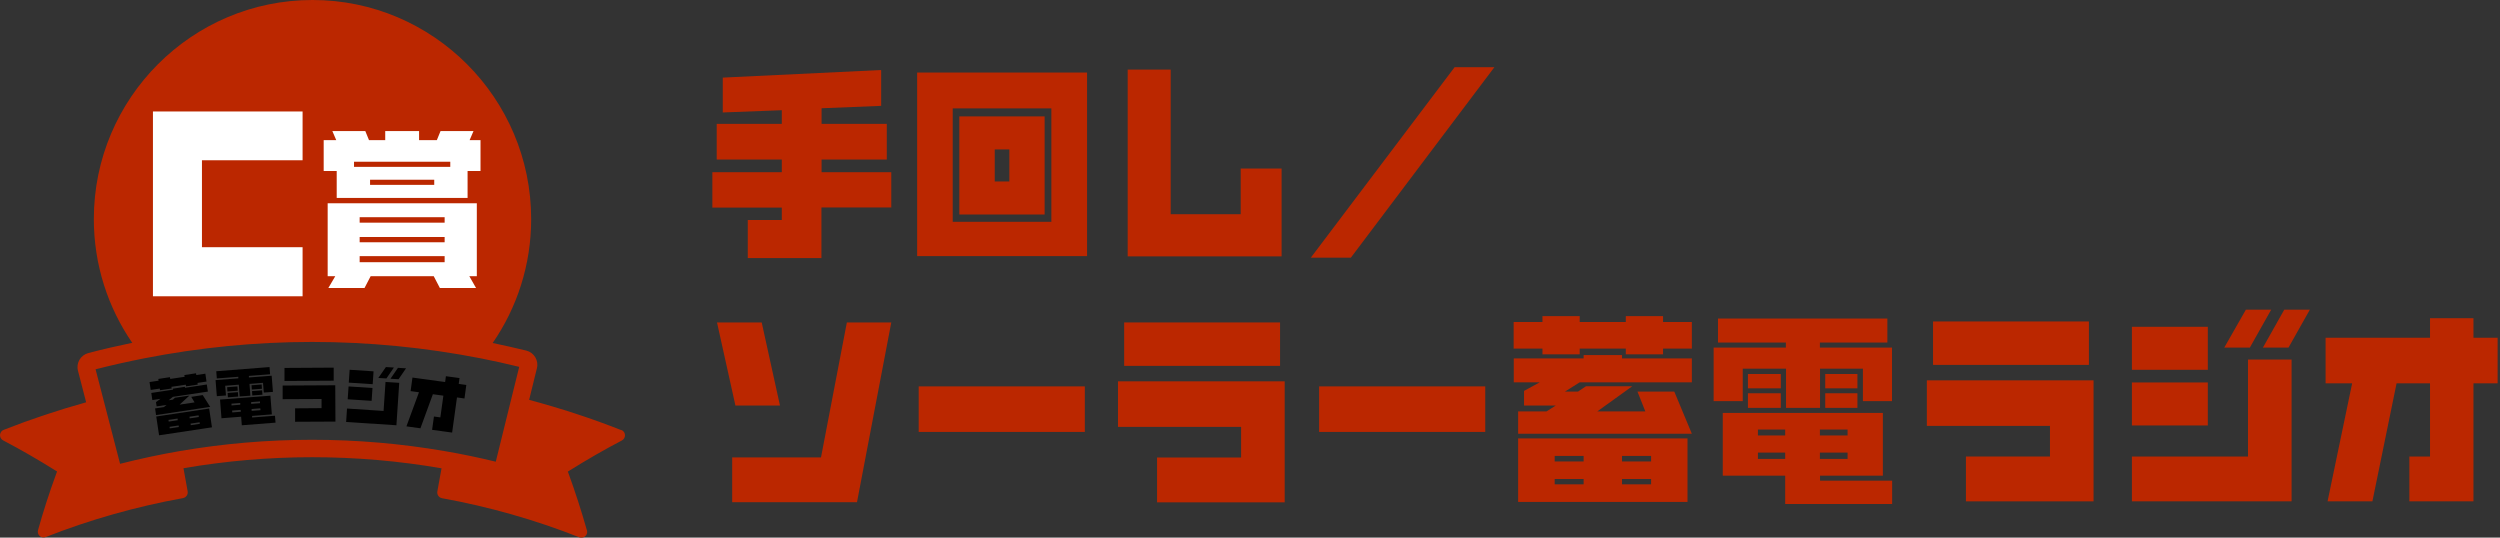
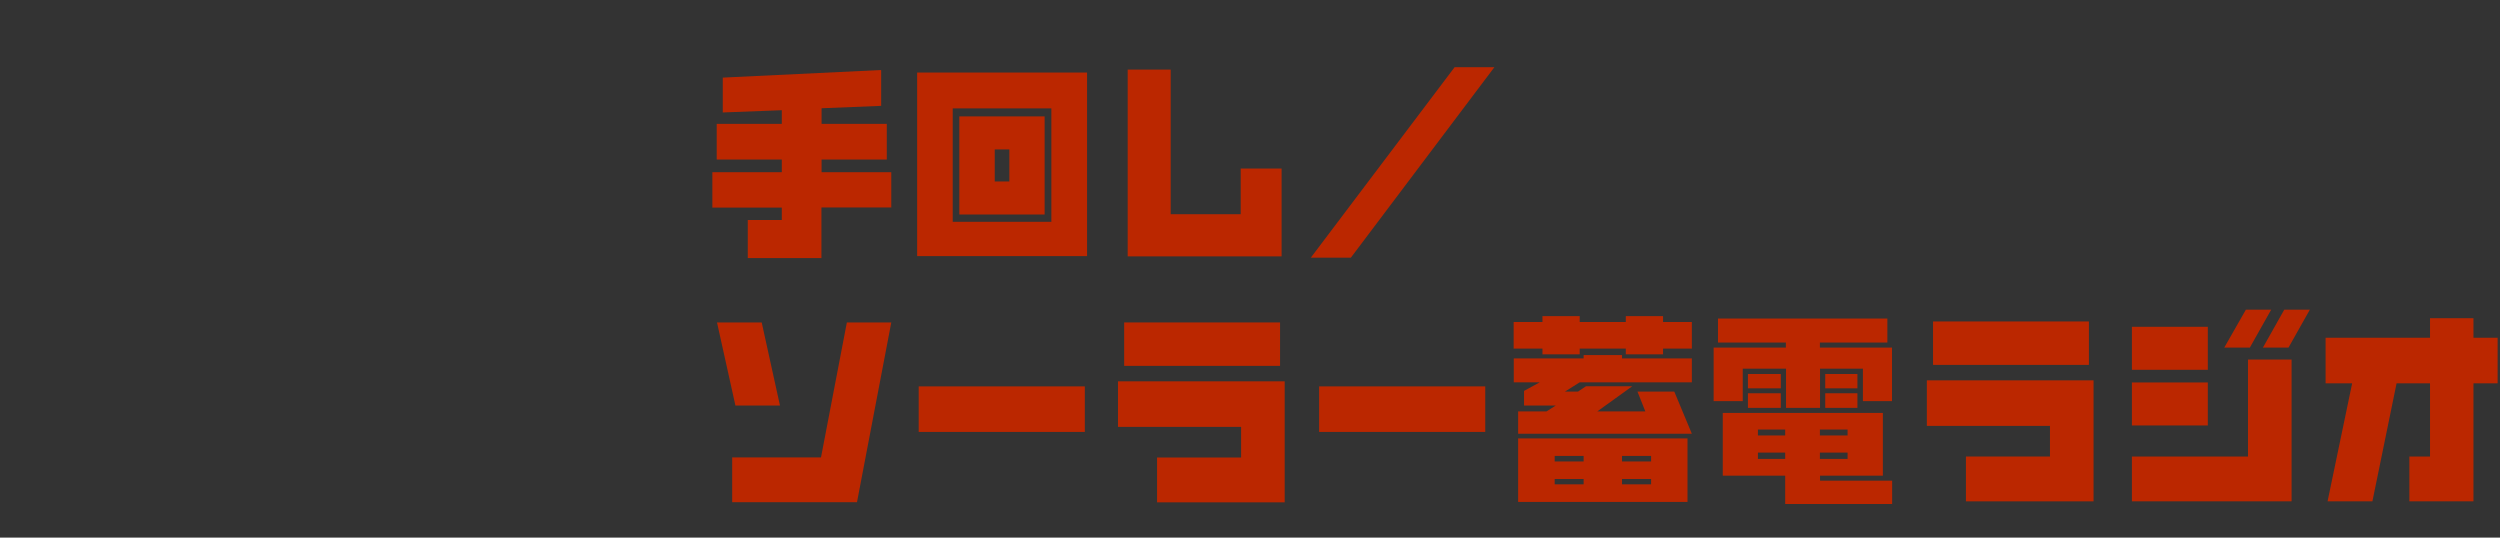
<svg xmlns="http://www.w3.org/2000/svg" width="372" height="80" viewBox="0 0 372 80" fill="none">
  <rect x="0" y="0" width="372" height="80" fill="#333333" stroke="none" />
  <g clip-path="url(#clip0_5_973)">
-     <path d="M92.45 64.006C87.98 62.238 83.379 60.746 78.735 59.5L79.892 54.792C80.181 53.633 79.472 52.459 78.315 52.169C76.651 51.764 74.987 51.387 73.309 51.039C76.926 45.795 79.038 39.435 79.038 32.597C79.038 14.618 64.44 0 46.5 0C28.56 0 13.962 14.618 13.962 32.582C13.962 39.42 16.074 45.766 19.676 51.011C17.492 51.46 15.307 51.967 13.151 52.532C11.994 52.836 11.3 54.009 11.603 55.168L12.819 59.862C8.666 61.021 4.557 62.383 0.55 63.962C0.231 64.078 0.029 64.382 -1.64804e-05 64.716C-0.014 65.049 0.159 65.368 0.463 65.527C3.111 66.918 5.715 68.424 8.218 69.989L8.493 70.163L8.377 70.467C7.35 73.263 6.438 76.088 5.657 78.885C5.57 79.203 5.657 79.536 5.903 79.754C6.062 79.899 6.265 79.971 6.482 79.971C6.583 79.971 6.699 79.957 6.8 79.913C13.383 77.32 20.255 75.379 27.229 74.118C27.692 74.031 28.01 73.582 27.923 73.118L27.301 69.67C33.609 68.584 40.018 68.033 46.457 68.033C52.895 68.033 59.362 68.584 65.699 69.685L65.077 73.133C64.99 73.597 65.308 74.046 65.771 74.133C72.745 75.393 79.617 77.349 86.186 79.942C86.272 79.986 86.374 80 86.475 80H86.533C86.996 80 87.372 79.609 87.372 79.145C87.372 79.029 87.343 78.913 87.3 78.812V78.783L87.285 78.754C86.504 76.001 85.607 73.22 84.609 70.482L84.493 70.177L84.768 70.004C87.271 68.439 89.875 66.932 92.537 65.541C92.841 65.382 93.014 65.063 93 64.73C92.986 64.397 92.769 64.093 92.45 63.977V64.006ZM17.868 69.019L15.322 59.196L14.222 54.951C16.609 54.343 18.996 53.807 21.413 53.328C29.659 51.706 38.036 50.88 46.442 50.88C54.848 50.88 63.297 51.706 71.573 53.328C73.483 53.705 75.378 54.125 77.259 54.589L76.203 58.848L73.772 68.7C71.255 68.091 68.708 67.555 66.147 67.121C59.666 66.005 53.068 65.44 46.442 65.44C39.816 65.44 33.276 66.005 26.824 67.106C23.8 67.628 20.819 68.265 17.853 69.019H17.868Z" fill="#BB2700" />
+     <path d="M92.45 64.006C87.98 62.238 83.379 60.746 78.735 59.5L79.892 54.792C80.181 53.633 79.472 52.459 78.315 52.169C76.651 51.764 74.987 51.387 73.309 51.039C76.926 45.795 79.038 39.435 79.038 32.597C79.038 14.618 64.44 0 46.5 0C28.56 0 13.962 14.618 13.962 32.582C13.962 39.42 16.074 45.766 19.676 51.011C17.492 51.46 15.307 51.967 13.151 52.532C11.994 52.836 11.3 54.009 11.603 55.168L12.819 59.862C0.231 64.078 0.029 64.382 -1.64804e-05 64.716C-0.014 65.049 0.159 65.368 0.463 65.527C3.111 66.918 5.715 68.424 8.218 69.989L8.493 70.163L8.377 70.467C7.35 73.263 6.438 76.088 5.657 78.885C5.57 79.203 5.657 79.536 5.903 79.754C6.062 79.899 6.265 79.971 6.482 79.971C6.583 79.971 6.699 79.957 6.8 79.913C13.383 77.32 20.255 75.379 27.229 74.118C27.692 74.031 28.01 73.582 27.923 73.118L27.301 69.67C33.609 68.584 40.018 68.033 46.457 68.033C52.895 68.033 59.362 68.584 65.699 69.685L65.077 73.133C64.99 73.597 65.308 74.046 65.771 74.133C72.745 75.393 79.617 77.349 86.186 79.942C86.272 79.986 86.374 80 86.475 80H86.533C86.996 80 87.372 79.609 87.372 79.145C87.372 79.029 87.343 78.913 87.3 78.812V78.783L87.285 78.754C86.504 76.001 85.607 73.22 84.609 70.482L84.493 70.177L84.768 70.004C87.271 68.439 89.875 66.932 92.537 65.541C92.841 65.382 93.014 65.063 93 64.73C92.986 64.397 92.769 64.093 92.45 63.977V64.006ZM17.868 69.019L15.322 59.196L14.222 54.951C16.609 54.343 18.996 53.807 21.413 53.328C29.659 51.706 38.036 50.88 46.442 50.88C54.848 50.88 63.297 51.706 71.573 53.328C73.483 53.705 75.378 54.125 77.259 54.589L76.203 58.848L73.772 68.7C71.255 68.091 68.708 67.555 66.147 67.121C59.666 66.005 53.068 65.44 46.442 65.44C39.816 65.44 33.276 66.005 26.824 67.106C23.8 67.628 20.819 68.265 17.853 69.019H17.868Z" fill="#BB2700" />
    <path d="M45.024 44.086H22.758V16.588H45.024V23.847H30.05V36.784H45.024V44.071V44.086Z" fill="white" />
    <path d="M71.515 25.44H69.576V29.453H50.102V25.44H48.164V20.848H50.03L49.452 19.5H54.356L54.906 20.848H57.322V19.5H62.357V20.848H65.004L65.554 19.5H70.459L69.88 20.848H71.501V25.44H71.515ZM70.936 41.101H69.837L70.835 42.854H65.453L64.541 41.101H55.152L54.24 42.854H48.858L49.886 41.101H48.757V30.25H70.951V41.101H70.936ZM67.001 24.832V24.064H52.678V24.832H67.001ZM66.162 33.133V32.322H53.517V33.133H66.162ZM66.162 36.045V35.263H53.517V36.045H66.162ZM66.162 39.015V38.117H53.517V39.015H66.162ZM64.614 27.512V26.744H55.065V27.512H64.614Z" fill="white" />
    <path d="M30.73 56.776L29.384 56.979L29.428 57.225L27.692 57.486L27.648 57.24L25.507 57.559L25.55 57.805L23.814 58.066L23.771 57.819L22.425 58.022L22.252 56.849L23.597 56.646L23.554 56.385L25.29 56.124L25.333 56.385L27.475 56.066L27.431 55.806L29.167 55.545L29.211 55.806L30.556 55.603L30.73 56.776ZM31.294 60.543L23.221 61.76L23.076 60.775L24.393 60.572L24.784 60.253L23.308 60.471L23.207 59.833L23.887 59.341L22.671 59.529L22.512 58.471L25.753 57.979L25.724 57.834L27.504 57.559L27.532 57.704L30.773 57.211L30.933 58.269L25.724 59.051L25.102 59.558L25.71 59.471L26.042 59.181L28.184 58.863L26.722 60.21L28.95 59.877L28.459 59.051L30.166 58.79L31.265 60.529L31.294 60.543ZM31.54 63.586L23.67 64.773L23.25 61.977L31.121 60.789L31.54 63.586ZM26.447 62.528L26.419 62.282L25.073 62.484L25.102 62.731L26.447 62.528ZM26.607 63.542L26.578 63.31L25.232 63.513L25.261 63.745L26.607 63.542ZM29.587 62.05L29.544 61.803L28.198 62.006L28.227 62.253L29.573 62.05H29.587ZM29.732 63.064L29.703 62.832L28.357 63.035L28.386 63.267L29.732 63.064Z" fill="black" />
    <path d="M40.626 58.312L39.252 58.413L39.136 56.965L37.125 57.124L37.255 58.877L35.663 58.993L35.533 57.24L33.508 57.399L33.623 58.848L32.264 58.949L32.075 56.559L35.461 56.298V56.066L32.264 56.313L32.177 55.241L40.105 54.618L40.192 55.69L37.038 55.936V56.168L40.423 55.907L40.611 58.297L40.626 58.312ZM40.988 62.89L35.982 63.281L35.88 62.006L32.958 62.238L32.741 59.456L40.235 58.877L40.452 61.659L37.515 61.89V62.122L40.915 61.861L41.002 62.904L40.988 62.89ZM35.374 58.138L33.84 58.254L33.797 57.617L35.331 57.501L35.374 58.138ZM35.447 59.007L33.913 59.123L33.87 58.471L35.403 58.355L35.447 59.007ZM35.75 60.224V59.964L34.448 60.065V60.326L35.75 60.224ZM35.837 61.267L35.808 60.992L34.535 61.094L34.564 61.369L35.837 61.267ZM38.687 59.992V59.732L37.371 59.833V60.094L38.687 59.992ZM38.977 57.848L37.472 57.964L37.429 57.327L38.933 57.211L38.977 57.848ZM38.76 61.036L38.731 60.76L37.443 60.862V61.137L38.76 61.036ZM39.049 58.732L37.544 58.848L37.501 58.196L39.006 58.08L39.049 58.732Z" fill="black" />
    <path d="M49.914 62.731L43.91 62.76V60.76L47.846 60.731V59.37L42.058 59.398V57.37L49.886 57.327L49.914 62.731ZM49.654 56.646L42.333 56.689V54.748L49.654 54.705V56.646Z" fill="black" />
    <path d="M59 63.281L51.506 62.789L51.636 60.789L57.076 61.151L57.365 56.834L59.405 56.965L58.986 63.296L59 63.281ZM55.297 59.645L51.737 59.413L51.868 57.501L55.427 57.733L55.297 59.645ZM55.456 57.167L51.897 56.936L52.027 55.023L55.586 55.255L55.456 57.167ZM58.61 54.69L57.496 56.313L56.295 56.24L57.423 54.618L58.61 54.69ZM60.418 54.806L59.304 56.429L58.103 56.356L59.217 54.734L60.418 54.806Z" fill="black" />
    <path d="M69.128 59.297L67.999 59.138L67.276 64.368L64.296 63.962L64.57 61.977L65.525 62.108L65.974 58.877L64.411 58.66L62.559 63.73L60.476 63.441L62.342 58.37L61.098 58.196L61.373 56.182L66.234 56.849L66.35 55.98L68.376 56.255L68.26 57.124L69.388 57.283L69.113 59.297H69.128Z" fill="black" />
  </g>
  <g clip-path="url(#clip1_5_973)">
    <path d="M132.602 30.872H122.229V38.401H111.27V32.733H116.331V30.893H106V25.623H116.331V23.741H106.648V18.428H116.331V16.4L107.548 16.734V11.548L131.117 10.418V15.752L122.25 16.107V18.428H131.954V23.741H122.25V25.623H132.623V30.893L132.602 30.872Z" fill="#BB2700" />
    <path d="M161.756 38.108H136.471V10.795H161.756V38.129V38.108ZM156.444 32.984V16.128H141.763V33.005H156.444V32.984ZM155.44 31.918H142.746V17.32H155.44V31.939V31.918ZM150.191 27.003V22.235H148.016V27.003H150.191Z" fill="#BB2700" />
    <path d="M190.701 38.15H167.8V10.355H174.2V31.876H184.615V25.079H190.701V38.15Z" fill="#BB2700" />
    <path d="M222.364 10L201.011 38.338H195.051L216.446 10H222.364Z" fill="#BB2700" />
    <path d="M116.039 60.34H109.43L106.69 47.98H113.341L116.059 60.34H116.039ZM132.623 47.98L127.52 74.728H108.949V68.057H122.166L126.014 47.98H132.623Z" fill="#BB2700" />
    <path d="M161.421 64.271H136.701V57.495H161.421V64.271Z" fill="#BB2700" />
    <path d="M191.182 74.749H172.171V68.078H184.678V63.518H166.357V56.742H191.161V74.749H191.182ZM190.471 54.442H167.277V47.98H190.471V54.442Z" fill="#BB2700" />
    <path d="M221.005 64.271H196.285V57.495H221.005V64.271Z" fill="#BB2700" />
    <path d="M251.748 51.869H247.461V52.727H241.919V51.869H235.059V52.727H229.517V51.869H225.229V47.916H229.517V47.038H235.059V47.916H241.919V47.038H247.461V47.916H251.748V51.869ZM251.748 64.543H225.899V61.218H230.123L231.504 60.339H226.777V58.164L229.119 56.889H225.25V53.333H235.644V52.831H241.354V53.333H251.748V56.889H235.059L232.863 58.269H234.808L236 57.474H242.881L237.673 61.218H244.826L243.654 58.269H249.134L251.748 64.543ZM251.1 74.686H225.899V65.233H251.1V74.686ZM235.644 68.663V67.847H231.336V68.663H235.644ZM235.644 72.072V71.277H231.336V72.072H235.644ZM245.683 68.663V67.847H241.354V68.663H245.683ZM245.683 72.072V71.277H241.354V72.072H245.683Z" fill="#BB2700" />
    <path d="M281.55 59.691H277.2V54.86H270.821V60.695H265.76V54.86H259.319V59.691H254.99V51.723H265.739V50.97H255.638V47.394H280.839V50.97H270.801V51.723H281.529V59.691H281.55ZM281.55 75H265.635V70.776H256.349V61.448H280.17V70.776H270.821V71.528H281.55V75.021V75ZM264.986 57.788H260.093V55.655H264.986V57.788ZM264.986 60.695H260.093V58.52H264.986V60.695ZM265.635 64.794V63.916H261.578V64.794H265.635ZM265.635 68.287V67.346H261.578V68.287H265.635ZM274.921 64.794V63.916H270.801V64.794H274.921ZM274.921 68.287V67.346H270.801V68.287H274.921ZM276.384 57.788H271.595V55.655H276.384V57.788ZM276.384 60.695H271.595V58.52H276.384V60.695Z" fill="#BB2700" />
    <path d="M311.541 74.603H292.53V67.931H305.036V63.372H286.716V56.596H311.52V74.603H311.541ZM310.829 54.295H287.636V47.833H310.829V54.295Z" fill="#BB2700" />
    <path d="M328.523 55.027H317.229V48.628H328.523V55.027ZM341.008 74.603H317.229V67.931H334.504V53.501H340.987V74.603H341.008ZM328.523 63.309H317.229V56.91H328.523V63.309ZM337.955 46.076L334.776 51.723H330.969L334.19 46.076H337.976H337.955ZM343.706 46.076L340.527 51.723H336.721L339.9 46.076H343.706Z" fill="#BB2700" />
    <path d="M371.647 57.035H368.05V74.603H358.513V67.931H361.587V57.035H356.61L353.013 74.603H346.341L350.001 57.035H346.048V50.259H361.587V47.352H368.05V50.259H371.647V57.035Z" fill="#BB2700" />
  </g>
  <defs>
    <clipPath id="clip0_5_973">
-       <rect width="93" height="80" fill="white" />
-     </clipPath>
+       </clipPath>
    <clipPath id="clip1_5_973">
      <rect width="265.647" height="65" fill="white" transform="translate(106 10)" />
    </clipPath>
  </defs>
</svg>